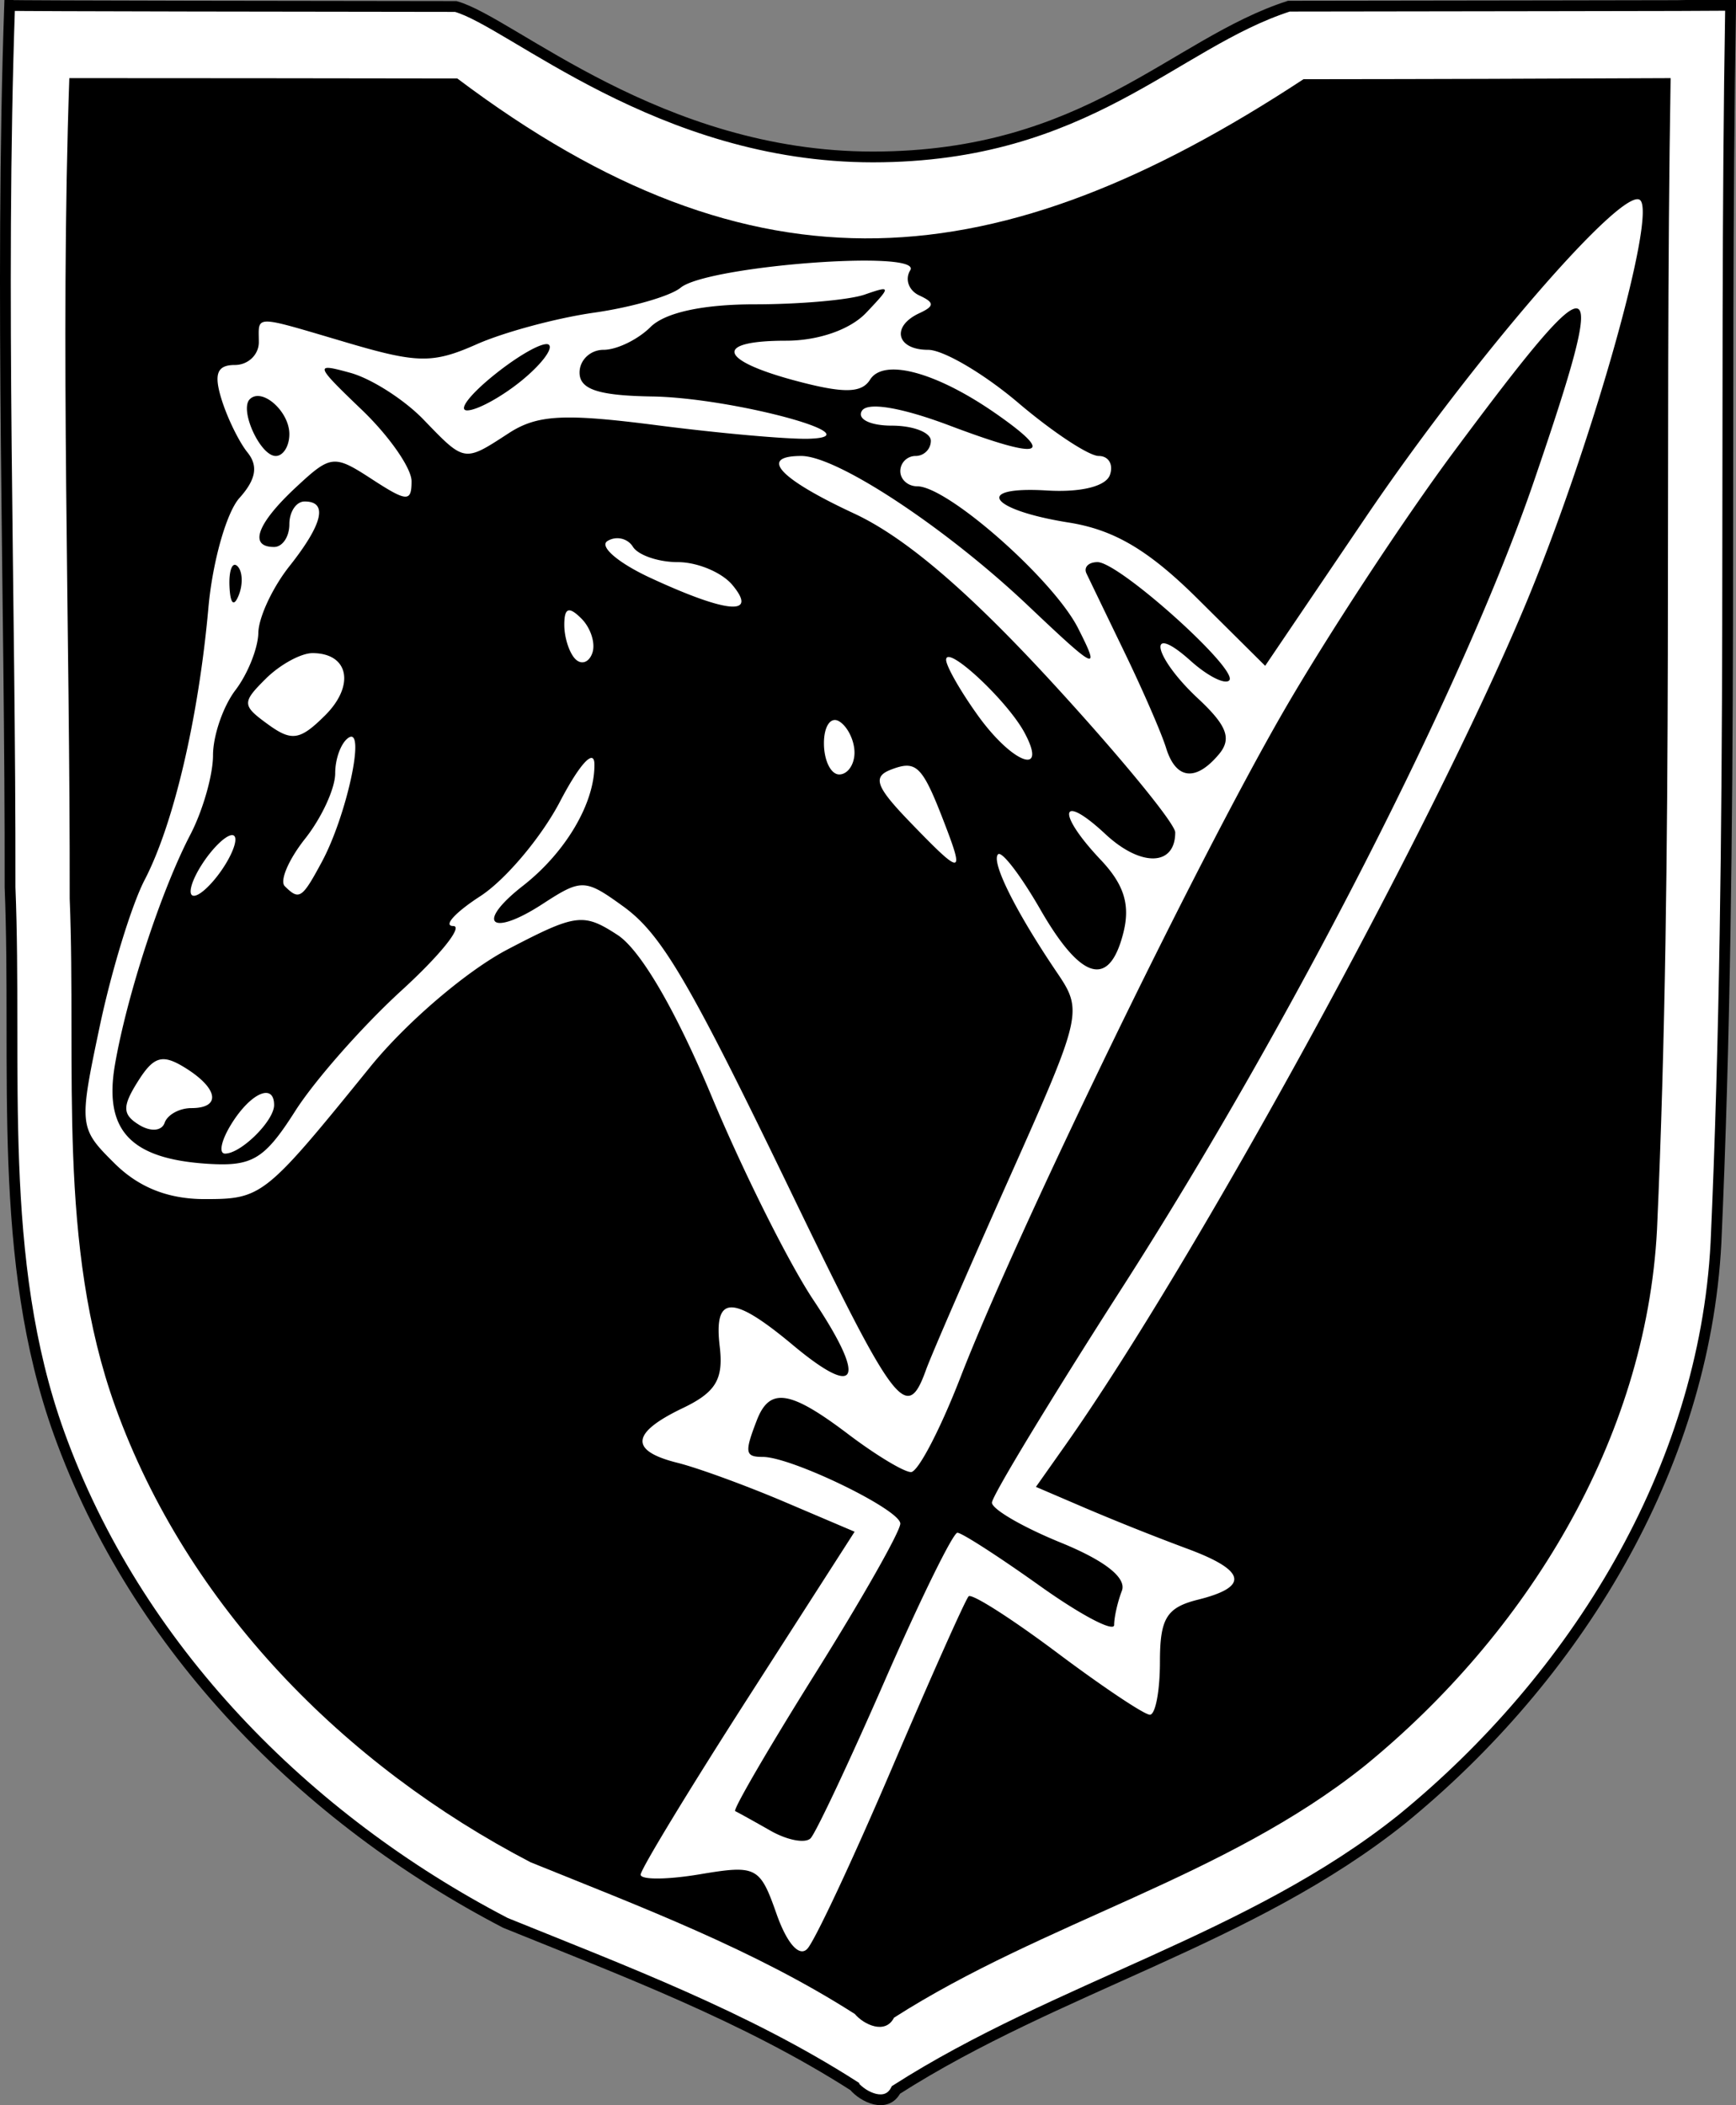
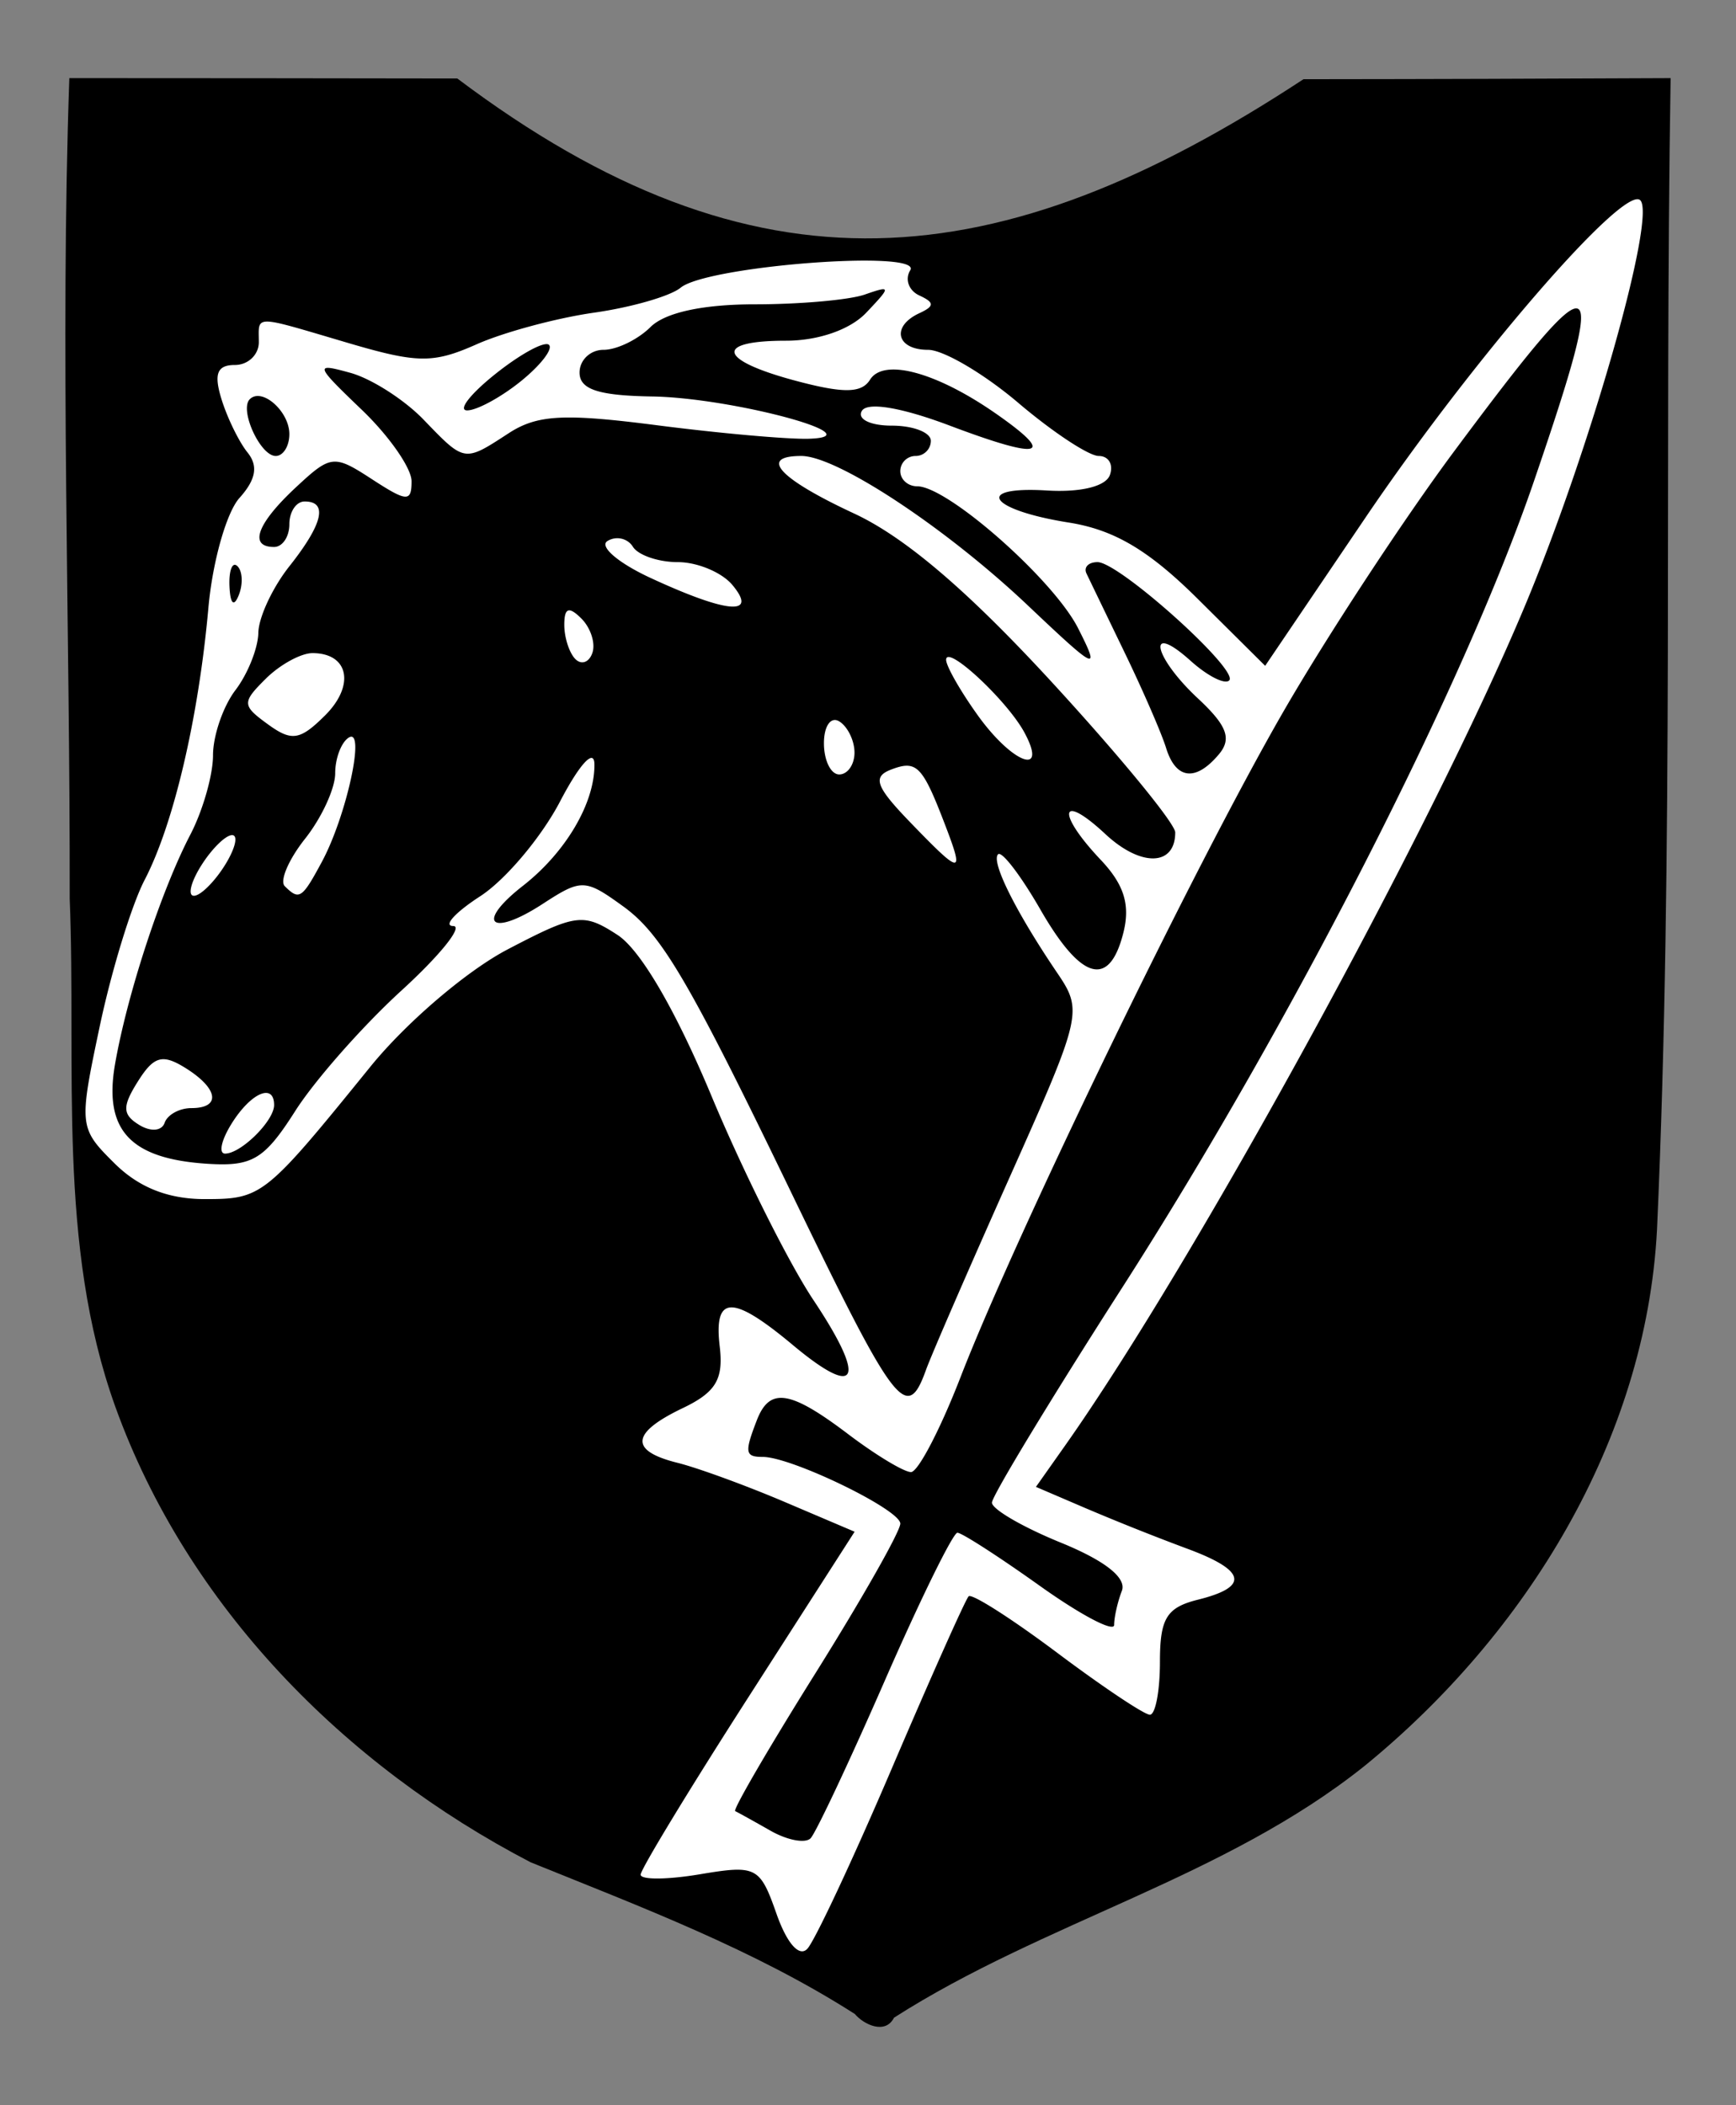
<svg xmlns="http://www.w3.org/2000/svg" width="160.918" height="195.049" version="1.0">
  <rect width="100%" height="100%" fill="#808080" stroke="none" />
  <path d="M88.767 159.81c-.332-1.238-.61-3.451-.617-4.919-.018-3.514-.956-5.828-2.37-5.847-2.946-.04-3.703-1.556-2.274-4.553 2.433-5.102 2.873-8.432 1.114-8.432-1.933 0-6.646 2.937-7.984 4.976-2.368 3.609-2.327 5.919.153 8.595 3.128 3.375 2.45 4.046-1.967 1.95-6.734-3.195-4.866-11.14 3.475-14.783 5.531-2.415 6.182-3.738 1.84-3.738-3.626 0-3.734-.73-.61-4.099 2.983-3.217 5.153-7.402 6.089-11.743.62-2.884.472-3.295-1.083-2.996-1.627.314-6.138 5.543-9.001 10.437-.938 1.602-1.347 1.686-2.707.558-.888-.737-2.177-.985-2.895-.557-2.733 1.63-10.794 8.753-10.794 9.538 0 .453 1.125 1.106 2.5 1.452 1.375.345 2.506.916 2.514 1.269.007.353.285 1.654.617 2.891.9 3.362-2.096 2.893-4.789-.75-2.436-3.294-3.991-3.73-5.751-1.609-1.141 1.375-7.12 2.803-7.059 1.686.083-1.5 2.872-4.077 4.412-4.077 2.284 0 1.423-2.4-1.027-2.861-1.054-.199-2.277-.987-2.716-1.75-.44-.764-1.453-1.389-2.25-1.389-.798 0-1.45-.45-1.45-1 0-2.097 6.478-.987 8.854 1.518 1.295 1.365 2.967 2.482 3.715 2.482.748 0 3.418-2.137 5.933-4.75 3.678-3.82 4.292-4.932 3.133-5.683-1.192-.772-1.042-1.246.87-2.75 1.27-1 2.801-1.817 3.402-1.817.6 0 1.104-.337 1.12-.75.014-.412 1.71-1.787 3.767-3.054 3.56-2.192 8.223-7.749 8.19-9.758-.008-.516-.346-.477-.75.085-.404.563-2.024 1.845-3.6 2.848l-2.864 1.825.385-4.03c.302-3.17.114-3.804-.886-2.975-.698.58-1.27 1.494-1.27 2.03 0 .538-.713 2.48-1.585 4.317-1.1 2.319-2.498 3.541-4.571 3.997-4.063.892-4.436.16-1.958-3.85 2.806-4.54 2.71-6.72-.133-3.07-5.68 7.292-9.373 9.24-14.102 7.443-2.64-1.005-2.864-3.022-.342-3.09 1.813-.047 6.896-4.853 6.474-6.12-.242-.727-.914-.573-1.927.44-.855.854-3.46 2.067-5.788 2.694-4.817 1.297-8.366-.191-9.34-3.917-.435-1.662-.073-2.065 1.856-2.065 2.821 0 12.416-4.008 12.416-5.187 0-1.105-1.74-1.022-4.01.192-1.032.553-3.662 1.075-5.844 1.16-4.015.158-6.176-1.128-7.42-4.415-.528-1.393-.108-1.762 2.056-1.81 1.495-.034 5.193-.866 8.218-1.848l5.5-1.787-6.5.46c-7.223.513-9.185-.626-10.558-6.126l-.714-2.86 4.136.698c4.659.787 12.136-.177 12.136-1.565 0-.501-2.137-.918-4.75-.925-6.68-.02-8.84-.791-10.128-3.619-1.849-4.058-1.464-5.714 1.128-4.856 3.82 1.266 11.75 1.746 11.75.713 0-.533-1.687-1.242-3.75-1.575-4.685-.758-9.25-4.852-9.25-8.297 0-2.059.347-2.42 1.75-1.83.963.406 6.416 1.097 12.119 1.535 5.703.439 11.665 1.335 13.25 1.991 2.83 1.173 2.881 1.332 2.881 9.087 0 7.763.052 7.925 3.114 9.787 2.498 1.52 3.69 1.693 6.021.88 1.6-.557 3.382-1.9 3.961-2.982.872-1.63.696-2.062-1.02-2.511-2.509-.656-2.514-.712-.361-3.996 2.082-3.179 2.313-12.37.369-14.713-.74-.892-3.753-2.32-6.696-3.176-2.943-.856-5.61-1.976-5.928-2.49-.318-.514-2.544-.935-4.947-.935-2.64 0-4.992-.622-5.941-1.571-2.364-2.364-1.89-3.804.514-1.563 2.27 2.115 1.317 2.333 11.069-2.54 2.771-1.384 9.714-1.735 13.623-.688 1.66.444 2.119 1.113 1.69 2.462-.396 1.25.396 2.812 2.436 4.806 1.663 1.626 3.314 4.112 3.668 5.525.586 2.332 3.428 3.753 3.428 1.713 0-.47 1.575-2.918 3.5-5.439 2.1-2.752 3.399-5.506 3.25-6.894-.236-2.186.114-2.327 6.515-2.607 4.872-.213 7.384.137 8.973 1.25 1.214.85 3.206 1.546 4.426 1.546 1.22 0 2.496.45 2.836 1 .985 1.593 3.335 1.166 5.5-1 2.247-2.246 2.643-1.43.608 1.25-.782 1.031-3.337 2.012-6.218 2.388-2.69.351-5.34.972-5.89 1.38-.55.407-3.576 1.48-6.726 2.383-3.393.972-6.143 2.42-6.75 3.554-1.793 3.351-1.237 11.504.976 14.318 2.581 3.282 2.522 3.727-.5 3.727-2.854 0-3.097.801-1.08 3.56 1.795 2.454 10.128 2.77 11.601.44.522-.825.956-4.752.964-8.727.02-9.554.961-10.195 16.695-11.369 6.429-.48 12.146-1.33 12.704-1.888 1.755-1.755 2.616-1.119 2.616 1.933 0 3.612-4.716 7.578-10.564 8.884-3.858.862-3.882.894-1.203 1.627 2.458.673 4.495.274 10.017-1.964 1.449-.587 1.75-.162 1.75 2.469 0 4.62-2.314 6.358-9.123 6.85-3.232.234-5.877.822-5.877 1.305 0 .918 4.839 1.32 11.25.934 3.34-.201 3.75.033 3.75 2.138 0 1.3-.739 3.418-1.642 4.708-1.536 2.193-2.137 2.314-9.25 1.872-4.184-.26-6.483-.145-5.108.256s4.348 1.285 6.607 1.964c2.259.678 5.071.928 6.25.554 2.42-.769 2.677.188 1.023 3.818-1.49 3.272-6.364 4.154-12.035 2.178-5.013-1.745-5.845-1.849-5.845-.726 0 1.205 10.115 5.184 13.176 5.184 2.158 0 2.54.37 2.106 2.03-1.276 4.882-7.57 6.312-13.056 2.966-1.8-1.097-3.826-1.983-4.5-1.966-2.025.048 5.148 5.97 7.231 5.97 3.449 0 3.148 1.81-.5 3.015-5.838 1.926-10.417-.311-14.93-7.296-2.891-4.474-3-2.26-.141 2.855 1.438 2.573 2.614 4.784 2.614 4.914 0 .129-1.237.015-2.75-.254-3.852-.685-7.108-3.96-7.846-7.894-.817-4.357-2.2-4.273-2.593.157l-.31 3.497-2.85-2.281c-2.185-1.75-2.972-3.38-3.38-6.997-.573-5.09-2.27-6.513-2.27-1.904 0 5.63 5 13.304 10.969 16.83 1.667.984 3.03 2.142 3.03 2.574 0 .431.606.784 1.347.784s2.385.9 3.653 2c1.841 1.597 1.973 2 .653 2-2.58 0-2.007 1.24 2.914 6.302 4.378 4.505 7.61 5.84 8.938 3.691 1.117-1.808 6.637-4.152 8.286-3.52 1.337.513 1.125 1.036-1.246 3.073-1.57 1.35-3.686 2.454-4.7 2.454-1.015 0-1.845.45-1.845 1s.606 1 1.345 1c.74 0 2.09.823 3 1.829 1.941 2.145 2.242 4.652.423 3.528-.678-.42-2.095-.826-3.15-.903-1.054-.078-2.552-1-3.329-2.048-1.385-1.869-1.44-1.869-2.815-.014-.77 1.04-1.53 2.208-1.688 2.595-.157.387-1.56 1.016-3.116 1.398-2.604.638-2.772.511-2.106-1.596.398-1.259 1.559-2.877 2.58-3.595 1.02-.72 1.856-1.678 1.856-2.132 0-1.023-5.703-6.74-8.787-8.808-2.094-1.403-2.403-1.376-3.645.322-1.26 1.723-1.56 1.509-4.212-3.009-4.05-6.897-6.83-10.01-8.192-9.168-.64.396-1.164 1.45-1.164 2.345 0 2.527 4.155 10.495 6.704 12.857 3.243 3.006 2.862 4.4-1.204 4.4-1.925 0-3.5.45-3.5 1s.513 1 1.14 1c3.162 0 9.9 4.562 11.397 7.717 1.487 3.136 1.486 3.598-.014 5.887-1.565 2.39-6.287 4.965-7.28 3.97-.265-.263.248-1.208 1.138-2.099 1.655-1.654 2.197-8.056.854-10.086-.873-1.319-6.654-4.39-8.265-4.39-1.337 0-.43 5.127 1.615 9.132 1.288 2.521 1.22 2.657-1.62 3.225-2.687.538-2.965.964-2.965 4.553 0 7.16-3.018 11.885-4.37 6.84zm-3.646-63c.008-1.513-.435-2.75-.985-2.75s-.993 1.912-.984 4.25c.01 3.112.274 3.848.984 2.75.533-.826.977-2.738.985-4.25z" style="fill:#fff" transform="translate(-10.541 -4.592)" />
-   <path d="M89.691 197.86c-10.06-6.43-21.303-10.656-32.295-15.106-18.543-9.641-34.206-25.477-41.374-45.349-5.826-16.168-3.874-33.755-4.55-50.613.043-26.56-.965-55.155-.038-81.7.29.057 30.765.09 41.353.102 5.125 1.417 18.84 13.948 38.68 13.939 19.842-.01 27.865-10.52 38.546-13.969 10.524-.015 40.838-.052 40.946-.072-.634 37.994.348 76.688-1.356 114.653-1.094 20.998-13.075 40.32-29.125 53.405-13.98 11.172-31.903 15.5-46.887 25.076-.868 1.711-3.009.69-3.9-.366z" style="fill:#fff;stroke:#000;stroke-width:.999;stroke-opacity:1" transform="translate(-10.541 -4.592)" />
  <path d="M89.782 191.195c-9.36-5.983-19.822-9.915-30.05-14.056-17.253-8.97-31.827-23.706-38.496-42.195-5.421-15.045-3.605-31.409-4.234-47.095.04-24.713-.898-51.32-.035-76.019 13.59.002 22.444.014 35.963.033 27.608 20.775 50.09 18.684 78.436.068 13.054-.012 21.301-.043 34.033-.1-.59 35.351.324 71.355-1.262 106.68-1.017 19.538-12.165 37.516-27.1 49.692-13.007 10.395-29.684 14.423-43.626 23.332-.808 1.592-2.8.642-3.629-.34z" style="fill:#000" transform="translate(-10.541 -4.592)" />
  <path style="fill:#fff" d="M82.515 181.9c-1.532-4.36-1.861-4.53-7.098-3.652-3.02.507-5.491.523-5.491.035 0-.487 4.462-7.835 9.916-16.33l9.917-15.444-6.509-2.769c-3.58-1.522-8.042-3.15-9.916-3.617-4.47-1.114-4.31-2.77.485-5.062 3.07-1.467 3.797-2.67 3.438-5.697-.57-4.808 1.154-4.846 6.778-.15 6.065 5.066 6.88 3.286 1.909-4.165-2.284-3.421-6.539-11.935-9.456-18.92-3.323-7.957-6.573-13.524-8.703-14.91-3.176-2.065-3.847-1.977-10.186 1.335-3.795 1.983-9.409 6.78-12.737 10.883-9.763 12.036-10.036 12.254-15.35 12.254-3.388 0-6.106-1.078-8.362-3.318-3.29-3.264-3.311-3.472-1.364-12.693 1.09-5.157 2.962-11.26 4.162-13.563 2.69-5.162 4.998-15.01 5.912-25.226.38-4.25 1.675-8.823 2.877-10.161 1.531-1.704 1.755-2.967.748-4.215-.791-.981-1.878-3.206-2.415-4.945-.724-2.346-.404-3.161 1.243-3.161 1.22 0 2.219-.949 2.219-2.108 0-2.56-.65-2.565 8.252.059 6.463 1.905 7.905 1.92 11.937.131 2.523-1.12 7.422-2.438 10.887-2.93 3.466-.493 7.074-1.533 8.02-2.311 2.47-2.035 22.494-3.554 21.287-1.614-.516.829-.138 1.877.84 2.33 1.42.656 1.422.987.009 1.642-2.649 1.226-2.133 3.396.807 3.396 1.417 0 5.181 2.213 8.365 4.918 3.184 2.704 6.537 4.917 7.452 4.917.914 0 1.38.79 1.036 1.757-.377 1.06-2.695 1.63-5.842 1.44-6.86-.416-5.353 1.799 2.018 2.969 4.226.67 7.416 2.559 11.987 7.095l6.228 6.181 9.29-13.72c9.979-14.733 23.955-30.875 25.475-29.42 1.527 1.463-4.637 23.14-10.694 37.604-8.712 20.806-30.593 60.745-42.603 77.762l-2.716 3.847 4.686 2.009a230.454 230.454 0 0 0 9.286 3.7c5.512 2.027 5.852 3.545 1.062 4.739-2.927.729-3.54 1.727-3.54 5.772 0 2.69-.42 4.892-.932 4.892-.514 0-4.385-2.587-8.603-5.748-4.219-3.16-7.907-5.511-8.197-5.224-.29.288-3.492 7.459-7.116 15.935-3.624 8.476-7.152 16.003-7.84 16.727-.751.79-1.895-.514-2.858-3.256zm10.043-21.596c3.295-7.535 6.324-13.7 6.73-13.7.406 0 3.84 2.212 7.633 4.916 3.791 2.703 6.894 4.336 6.894 3.627 0-.708.321-2.13.715-3.159.46-1.203-1.562-2.799-5.663-4.47-3.508-1.428-6.379-3.094-6.379-3.702 0-.607 5.416-9.544 12.035-19.86 15.732-24.516 31.694-55.757 38.205-74.774 7.085-20.69 6.184-21.029-7.388-2.785-4.705 6.326-11.85 17.214-15.875 24.195-8.211 14.242-24.71 48.247-29.893 61.61-1.873 4.83-3.937 8.781-4.586 8.781-.65 0-3.27-1.58-5.821-3.512-5.392-4.082-7.279-4.37-8.47-1.29-1.158 2.995-1.093 3.397.547 3.397 2.676 0 12.752 4.884 12.752 6.18 0 .716-3.542 6.958-7.87 13.87-4.33 6.914-7.675 12.66-7.434 12.77.241.11 1.713.926 3.27 1.812s3.23 1.202 3.719.702c.487-.5 3.583-7.073 6.879-14.608zm3.824-28.805c.486-1.353 3.969-9.37 7.74-17.815 6.72-15.053 6.807-15.427 4.405-18.97-3.83-5.649-6.148-10.296-5.469-10.97.341-.338 2.104 1.964 3.919 5.117 3.788 6.582 6.389 7.314 7.692 2.162.656-2.594.074-4.47-2.097-6.765-4.146-4.38-3.795-6.327.43-2.388 3.29 3.068 6.476 2.993 6.476-.152 0-.818-5.142-7.078-11.426-13.91-7.813-8.493-13.615-13.44-18.347-15.641-6.961-3.238-8.877-5.328-4.885-5.328 3.317 0 13.389 6.645 21.01 13.86 6.418 6.077 6.73 6.218 4.644 2.1-2.284-4.507-12.086-13.15-14.914-13.15-.861 0-1.566-.632-1.566-1.404 0-.773.637-1.406 1.416-1.406.778 0 1.415-.632 1.415-1.405 0-.772-1.63-1.405-3.623-1.405-2.001 0-3.24-.615-2.766-1.375.524-.841 3.682-.31 8.14 1.372 8.483 3.2 9.937 2.843 4.348-1.064-5.557-3.886-10.47-5.221-11.735-3.19-.785 1.26-2.46 1.283-6.903.096-7.172-1.917-7.602-3.708-.89-3.708 3 0 5.951-1.027 7.433-2.588 2.337-2.461 2.33-2.544-.136-1.686-1.427.496-6 .902-10.164.902-4.84 0-8.335.76-9.693 2.108-1.168 1.16-3.125 2.108-4.348 2.108-1.224 0-2.225.948-2.225 2.107 0 1.563 1.74 2.136 6.725 2.216 7.448.12 20.83 3.731 14.511 3.917-1.946.057-8.274-.506-14.062-1.252-8.632-1.112-11.102-.978-13.753.746-4.14 2.692-4.05 2.706-7.875-1.26-1.784-1.85-4.836-3.802-6.783-4.339-3.37-.93-3.32-.766 1.062 3.433 2.531 2.426 4.602 5.4 4.602 6.608 0 1.945-.424 1.923-3.674-.19-3.53-2.297-3.807-2.266-7.079.785-3.582 3.34-4.363 5.495-1.99 5.495.78 0 1.416-.948 1.416-2.107 0-1.16.638-2.108 1.416-2.108 2.183 0 1.692 2.083-1.416 6.004-1.557 1.965-2.851 4.737-2.876 6.161-.025 1.424-.98 3.816-2.124 5.316-1.143 1.5-2.078 4.22-2.078 6.042 0 1.823-.947 5.13-2.103 7.35-2.7 5.18-5.854 14.795-6.98 21.274-1.062 6.107 1.411 8.762 8.585 9.218 4.15.263 5.262-.406 8.117-4.886 1.82-2.856 6.251-7.879 9.847-11.164 3.596-3.284 5.756-5.976 4.8-5.98-.956-.006.173-1.25 2.51-2.764 2.335-1.515 5.662-5.463 7.392-8.773 1.813-3.47 3.163-4.938 3.186-3.467.056 3.576-2.644 8.17-6.63 11.282-4.456 3.478-2.984 4.808 1.844 1.668 3.594-2.337 3.92-2.326 7.477.25 3.53 2.557 6.081 6.901 15.508 26.403 9.717 20.102 10.76 21.474 12.544 16.51zM32.03 108.665c1.786-2.839 3.919-3.756 3.919-1.686 0 1.46-3.068 4.497-4.543 4.497-.63 0-.349-1.265.624-2.81zm-8.6.144c-1.55-.956-1.569-1.698-.103-4.027 1.468-2.334 2.268-2.563 4.377-1.256 3.081 1.91 3.362 3.734.576 3.734-1.103 0-2.218.612-2.478 1.36-.268.773-1.292.855-2.372.189zm5.768-24.03c.973-1.547 2.258-2.811 2.856-2.811.598 0 .291 1.264-.681 2.81-.973 1.546-2.258 2.81-2.856 2.81-.598 0-.291-1.264.681-2.81zm7.74 1.919c-.493-.49.357-2.472 1.889-4.405 1.531-1.933 2.785-4.656 2.785-6.052s.569-2.887 1.264-3.314c1.58-.97-.212 7.275-2.508 11.533-1.835 3.403-2.089 3.568-3.43 2.238zm57.942-5.952c-3.168-3.282-3.49-4.185-1.726-4.856 2.368-.902 2.89-.363 5.01 5.173 1.79 4.67 1.502 4.641-3.284-.317zm-7.964-7.292c0-1.591.637-2.502 1.416-2.025.779.478 1.416 1.78 1.416 2.894 0 1.113-.637 2.024-1.416 2.024-.779 0-1.416-1.302-1.416-2.893zm14.254-2.593c-1.61-2.244-2.928-4.556-2.928-5.136 0-1.487 5.653 3.762 7.26 6.742 2.219 4.116-1.114 2.88-4.332-1.606zm-65.79.843c-2.415-1.752-2.427-2.019-.195-4.234 1.31-1.3 3.254-2.364 4.32-2.364 3.37 0 3.969 2.992 1.159 5.78-2.318 2.301-3.078 2.419-5.284.818zm28.5-6.042c-.567-.563-1.032-1.994-1.032-3.179 0-1.581.419-1.739 1.575-.591.866.86 1.331 2.29 1.032 3.18-.298.888-1.007 1.154-1.575.59zm6.963-7.523c-3-1.388-4.796-2.928-3.99-3.422.804-.494 1.863-.255 2.352.53.489.786 2.366 1.428 4.172 1.428 1.805 0 4.075.949 5.045 2.108 2.422 2.897-.456 2.652-7.579-.644zm52.692 16.33c1.201-1.438.742-2.654-1.95-5.164-4.17-3.888-4.818-7.203-.682-3.488 1.562 1.403 3.172 2.222 3.577 1.82.954-.948-10.193-10.962-12.202-10.962-.842 0-1.303.475-1.025 1.054.277.58 1.88 3.9 3.561 7.377 1.681 3.478 3.399 7.43 3.816 8.782.907 2.936 2.752 3.154 4.905.58zM32.556 57.055c-.47-.467-.805.363-.744 1.844.068 1.637.404 1.97.855.85.41-1.015.36-2.227-.111-2.694zm4.807-12.241c0-2.11-2.541-4.352-3.667-3.235-.987.98.968 5.26 2.403 5.26.695 0 1.264-.912 1.264-2.025zm21.434-4.88c1.838-1.48 3.024-3.003 2.634-3.387-.389-.384-2.619.823-4.955 2.682-2.336 1.86-3.521 3.383-2.634 3.387.887.004 3.117-1.203 4.955-2.682z" transform="translate(-10.541 -4.592)" />
</svg>